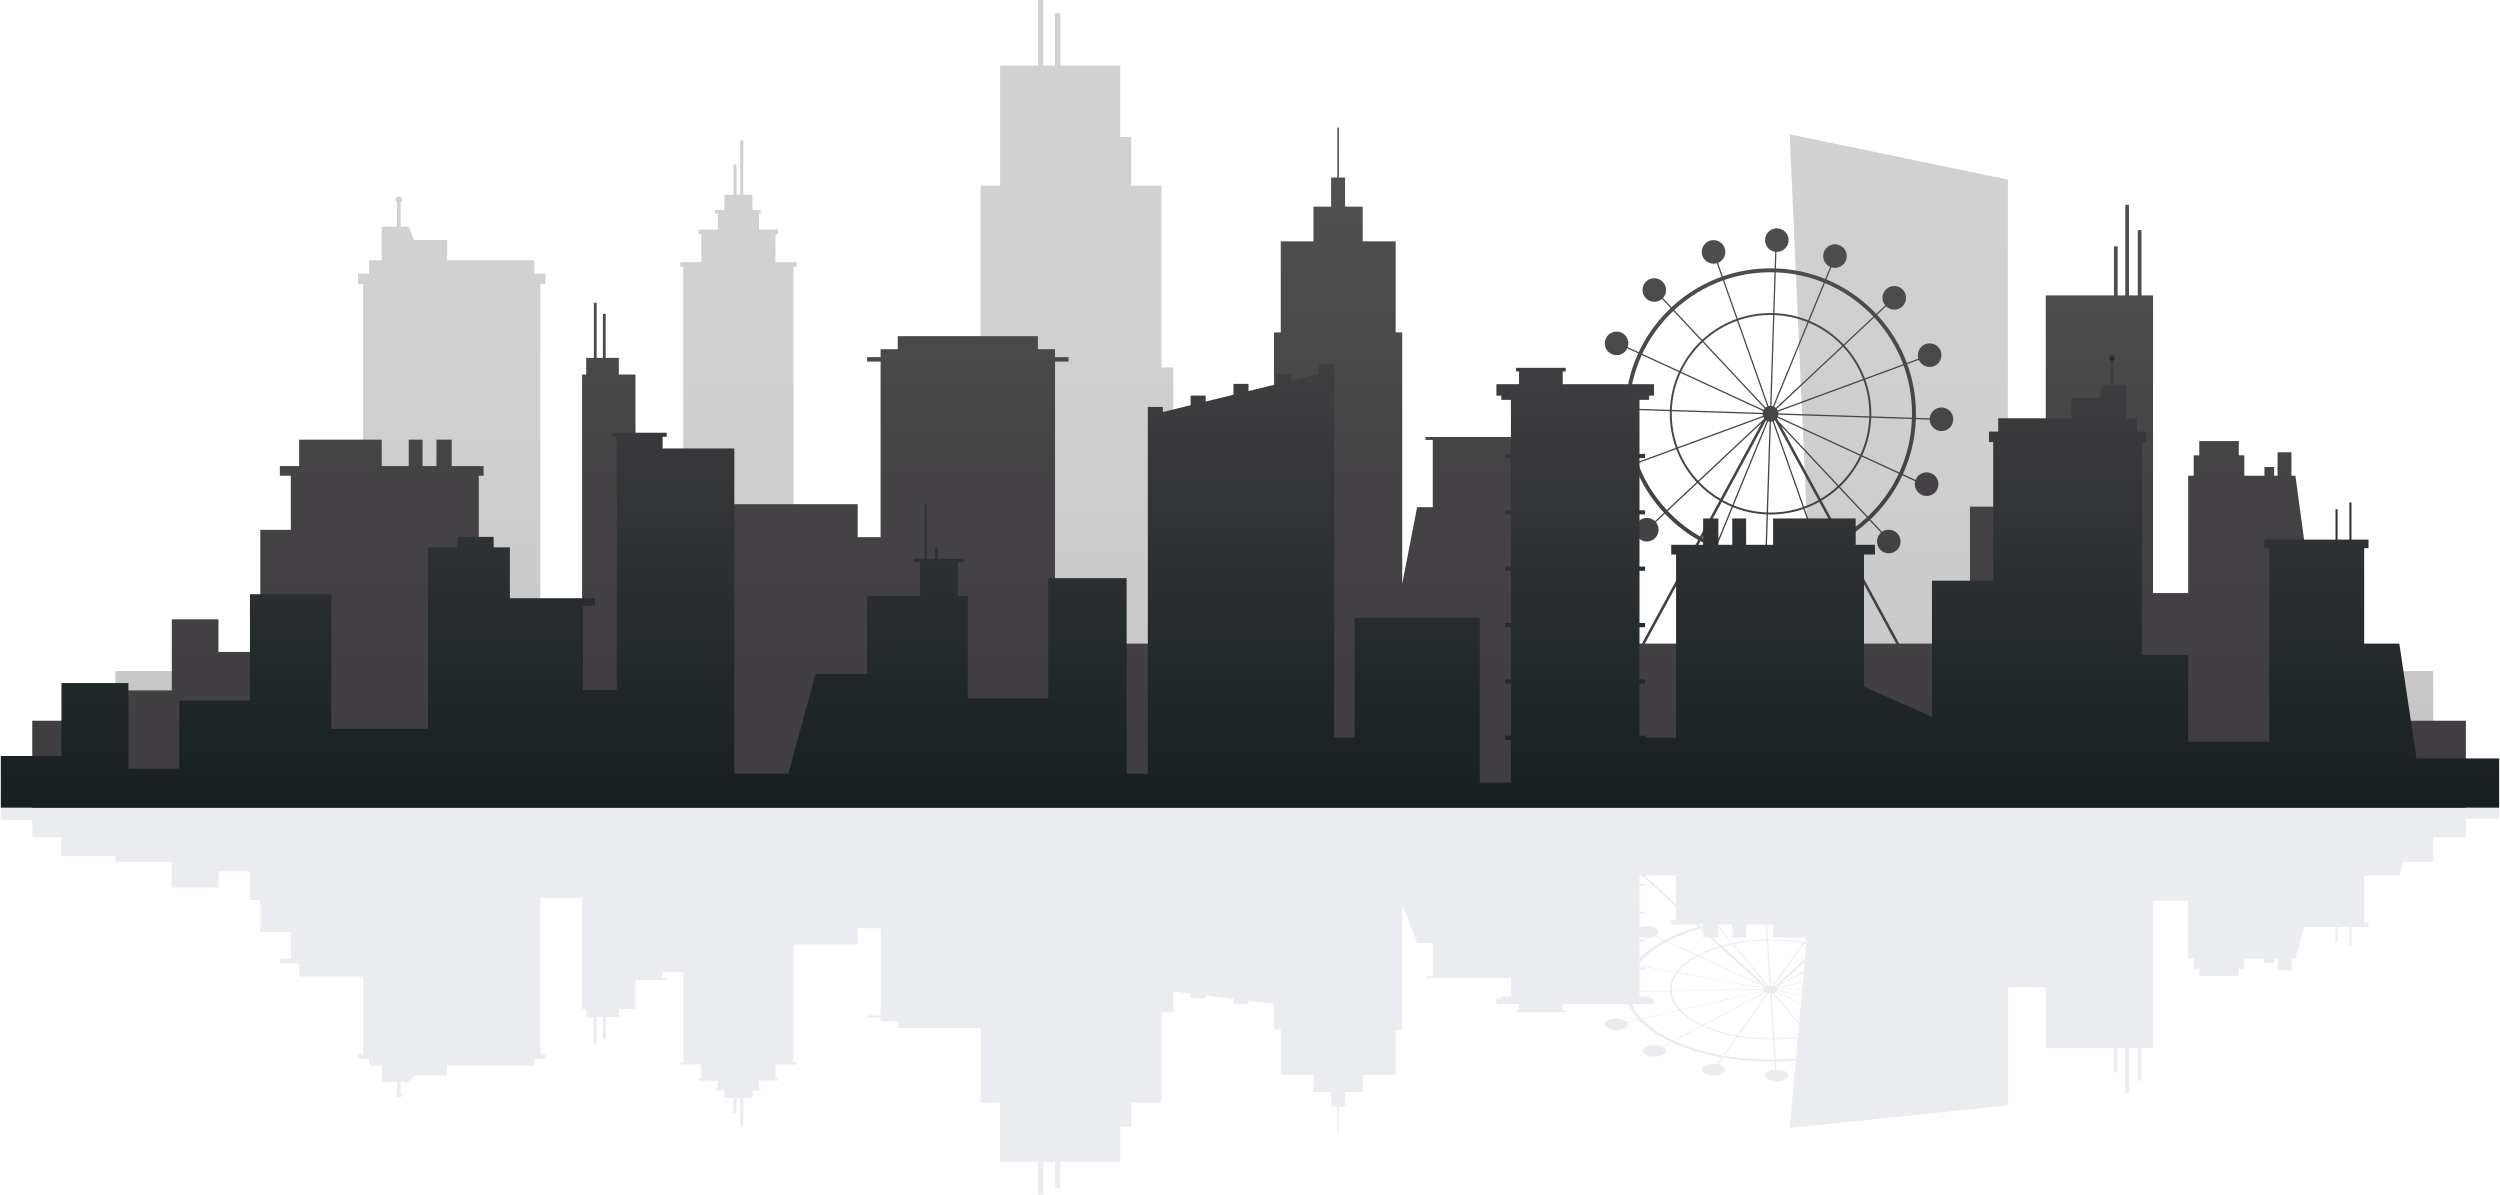
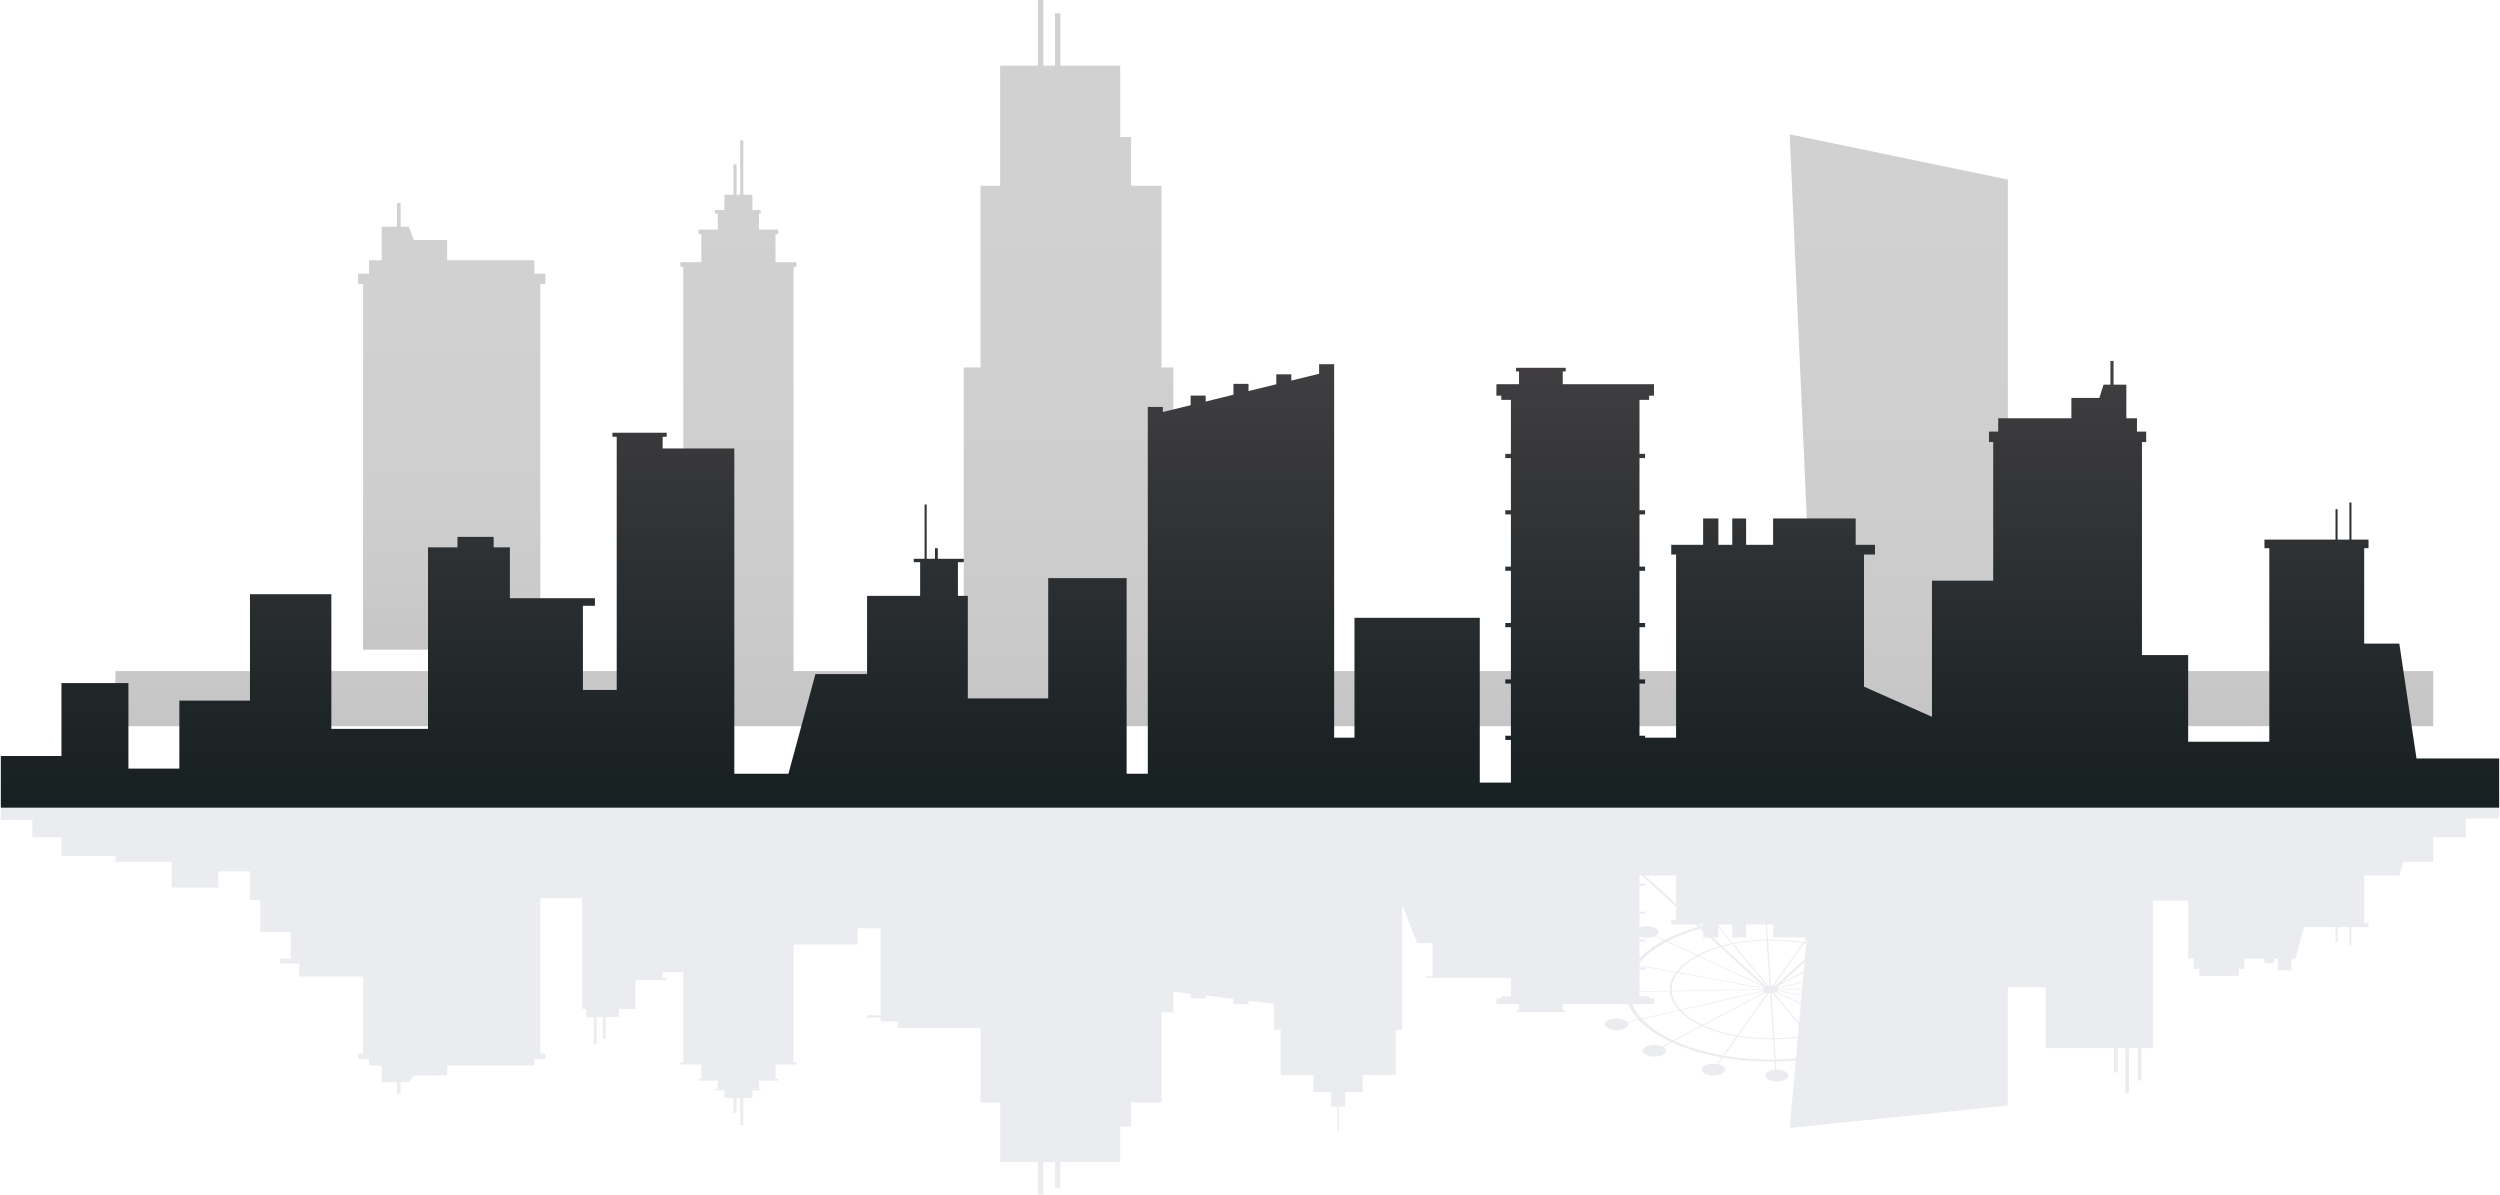
<svg xmlns="http://www.w3.org/2000/svg" width="916" height="438" viewBox="0 0 916 438" fill="none">
  <g opacity="0.1">
-     <path d="M144.92 401.406C144.92 401.737 145.461 402.005 146.128 402.005C146.795 402.005 147.336 401.737 147.336 401.406C147.336 401.075 146.795 400.807 146.128 400.807C145.461 400.807 144.92 401.075 144.92 401.406Z" fill="#38415C" />
    <path d="M915.7 291H903.504H866.237H858.106H853.581H831.475H801.746H793.736H784.815H777.353H735.691H730.311H721.794H707.873H682.975H682.608H647.407H614.117H600.712H592.07H573.683H553.599H542.191H539.649H534.228H496.284H488.831H486.074H483.317H481.889H473.141H467.627H457.452H456.547H451.938H441.763H436.249H426.074H423.317H420.56H392.622H384.572H354.612H347.899H328.935H317.701H269.057H256.958H246.729H225.965H213.583H210.071H186.829H180.886H167.62H156.825H121.412H104.945H100.289H91.593H65.716H47.055H42.292H30.027H22.519H11.822H0.303V300.376H11.822V306.786H22.518V313.621H42.292V315.798H62.95V325.203H80.034V319.284H91.591V329.759H95.38V341.449H106.56V351.272H102.543V353.035H109.609V357.82H133.042V386.074H131.197V387.971H135.225V390.4H139.861V391.313V394.09V396.5H145.455V400.806H146.128H146.801V396.5H149.816L151.639 394.09H163.845V390.4H195.793V387.972H199.821V386.075H197.976V329.042H213.278V369.659H214.787V372.682H217.598V382.694H218.614V372.682H220.901V380.679H221.918V372.682H226.746V369.659H232.844V359.09H244.289V358.347H242.797V356.231H250.357V389.205H249.279V390.054H256.957V395.155H255.965V395.972H263.012V398.905H261.913V399.532H265.415V402.302H268.763V407.815H269.165H269.563H269.877V402.302H271.231V412.191H271.633H272.032H272.346V402.302H272.797H275.694V399.532H278.728V398.905H278.096V395.972H285.143V395.155H284.151V390.054H291.829V389.205H290.751V346.109H314.256V340.127H322.655V372.007H317.701V372.813H322.655V374.256H328.934V376.626H359.278V403.944H366.443V425.747H380.314V437.672H382.266V425.745H386.564V435.273H388.516V425.745H410.457V412.781H414.439V403.942H425.587V370.943H429.905V363.314L436.247 364.083V365.825H441.761V364.752L451.936 365.986V367.955H457.45V366.655L466.782 367.786V377.309H469.273V393.848H481.255V400.145H487.715V405.435H489.982V414.503H490.568V405.435H492.835V400.145H499.295V393.848H511.37V377.309H513.769V331.639L519.236 345.564H524.965V357.783H522.32V358.31H553.598V365.06H550.078V365.823H548.287V367.903H556.571V370.216H555.484V370.884H573.682V370.216H572.595V367.903H596.561C597.363 369.838 598.584 371.714 600.229 373.499L596.237 374.412C595.549 373.68 594.053 373.173 592.317 373.173C589.929 373.173 587.993 374.133 587.993 375.316C587.993 376.499 589.929 377.459 592.317 377.459C594.705 377.459 596.641 376.499 596.641 375.316C596.641 375.077 596.561 374.848 596.416 374.633L600.431 373.714C603.026 376.463 606.596 378.995 611.054 381.205C611.406 381.379 611.763 381.551 612.123 381.72L608.969 383.388C608.209 383.059 607.216 382.86 606.128 382.86C603.74 382.86 601.804 383.819 601.804 385.003C601.804 386.187 603.74 387.146 606.128 387.146C608.516 387.146 610.452 386.187 610.452 385.003C610.452 384.444 610.02 383.935 609.313 383.554L612.473 381.883C617.833 384.354 624.049 386.22 630.781 387.41L629.037 389.863C628.659 389.809 628.26 389.78 627.847 389.78C625.459 389.78 623.523 390.74 623.523 391.923C623.523 393.106 625.459 394.066 627.847 394.066C630.235 394.066 632.171 393.106 632.171 391.923C632.171 391.028 631.064 390.261 629.491 389.941L631.234 387.49C636.785 388.443 642.679 388.939 648.727 388.939C649.225 388.939 649.722 388.936 650.218 388.929L650.416 391.946C648.32 392.094 646.709 392.987 646.709 394.067C646.709 395.25 648.645 396.21 651.033 396.21C653.421 396.21 655.357 395.25 655.357 394.067C655.357 392.883 653.421 391.924 651.033 391.924C650.987 391.924 650.942 391.925 650.896 391.926L650.699 388.922C653.155 388.878 655.58 388.749 657.964 388.544L655.741 413.279L735.689 405.054V361.718H749.572V384.027H774.557V392.929H775.912V384.027H778.707V400.473H780.062V384.027H783.281V395.882H784.636V384.027H788.871V329.968H801.745V351.272H803.778V354.987H805.811V357.569H820.294V354.987H822.327V351.272H829.696V352.866H833.253V351.272H834.512V355.534H839.594V351.272H841.046L844.207 339.679H855.735V345.205H856.497V339.679H860.817V346.425H861.579V339.679H867.829V338.112H866.237V320.795H879.111L880.618 315.798H891.549V306.786H903.503V299.926H915.699L915.7 291ZM611.83 363.007L600.713 363.186V355.249H602.768V354.489H600.713V353.896L614.008 356.322C612.591 358.262 611.818 360.353 611.818 362.532C611.817 362.691 611.822 362.849 611.83 363.007ZM647.29 344.252C642.936 344.335 638.774 344.794 634.93 345.564L629.616 339.15V338.73H634.698V343.516H639.78V338.73H646.928L647.29 344.252ZM660.33 362.226L651.617 362.366C651.591 362.252 651.538 362.142 651.462 362.038L660.535 359.962L660.33 362.226ZM624.026 338.73V339.131C623.701 339.216 623.369 339.294 623.047 339.382L622.334 338.731L624.026 338.73ZM624.026 339.935V340.276L623.735 340.01C623.831 339.983 623.93 339.961 624.026 339.935ZM624.026 341.275V343.516H626.48L630.034 346.763C627.054 347.634 624.341 348.706 621.972 349.942L611.068 344.878C611.398 344.705 611.734 344.534 612.075 344.365C615.351 342.741 618.989 341.362 622.898 340.245L624.026 341.275ZM630.378 347.077L645.448 360.845L622.498 350.186C624.814 348.978 627.466 347.93 630.378 347.077ZM627.573 343.516H629.616V339.777L634.486 345.654C633.244 345.913 632.037 346.204 630.868 346.526L627.573 343.516ZM649.665 338.73V343.516H661.997L660.773 345.237C656.997 344.589 652.945 344.236 648.729 344.236C648.409 344.236 648.089 344.238 647.77 344.242L647.409 338.73H649.665ZM661.94 344.313L661.839 345.44C661.633 345.401 661.435 345.353 661.227 345.316L661.94 344.313ZM660.897 355.922L652.59 360.316L661.209 352.442L660.897 355.922ZM660.864 356.288L660.558 359.695L651.259 361.822C651.206 361.776 651.149 361.732 651.087 361.689L651.685 361.142L660.864 356.288ZM651.365 363.14L660.105 364.735L659.853 367.536L651.007 363.428C651.148 363.339 651.269 363.243 651.365 363.14ZM651.531 362.917C651.587 362.817 651.622 362.712 651.633 362.605L660.309 362.465L660.127 364.486L651.531 362.917ZM614.117 331.223L602.702 320.795H614.117V331.223ZM614.117 332.222V336.968H612.338V338.731H621.241L622.21 339.616C618.181 340.766 614.432 342.187 611.056 343.859C610.704 344.034 610.358 344.211 610.017 344.389L606.706 342.851C607.336 342.479 607.716 341.999 607.716 341.475C607.716 340.291 605.78 339.332 603.392 339.332C602.374 339.332 601.451 339.514 600.712 339.805V334.77H602.767V334.01H600.712V324.531H602.767V323.771H600.712V320.794H601.609L614.117 332.222ZM600.712 345.01H602.767V344.25H600.712V343.146C601.451 343.438 602.374 343.619 603.392 343.619C604.55 343.619 605.601 343.393 606.377 343.026L609.687 344.563C606.01 346.522 603.003 348.713 600.712 351.066V345.01ZM600.712 352.835C603.049 349.991 606.415 347.356 610.739 345.051L621.645 350.116C618.43 351.838 615.874 353.865 614.175 356.099L600.712 353.642V352.835ZM622.171 350.36L646.175 361.508L646.373 361.689C646.266 361.763 646.173 361.841 646.094 361.924L614.852 356.223C616.516 354.034 619.021 352.047 622.171 350.36ZM631.211 346.84C632.357 346.524 633.541 346.238 634.759 345.985L647.406 361.249C647.295 361.277 647.188 361.309 647.086 361.343L631.211 346.84ZM635.204 345.894C638.97 345.139 643.048 344.69 647.314 344.608L648.396 361.1C648.209 361.111 648.027 361.13 647.852 361.157L635.204 345.894ZM647.794 344.6C648.105 344.596 648.417 344.594 648.729 344.594C652.86 344.594 656.832 344.94 660.533 345.575L649.466 361.138C649.276 361.113 649.078 361.098 648.875 361.093L647.794 344.6ZM660.986 345.654C661.264 345.704 661.529 345.766 661.804 345.819L661.307 351.354L650.372 361.344C650.23 361.296 650.078 361.254 649.919 361.218L660.986 345.654ZM650.679 363.601L659.825 367.848L659.196 374.85L650.053 363.815C650.28 363.757 650.491 363.685 650.679 363.601ZM614.684 356.446L645.928 362.148C645.872 362.248 645.837 362.352 645.826 362.46L612.55 362.996C612.542 362.842 612.538 362.687 612.538 362.532C612.538 360.396 613.296 358.347 614.684 356.446ZM645.842 362.698C645.868 362.812 645.921 362.922 645.997 363.026L615.772 369.942C613.88 367.883 612.754 365.617 612.568 363.234L645.842 362.698ZM646.2 363.242C646.306 363.334 646.431 363.42 646.573 363.499L623.82 375.534C620.577 374.007 617.905 372.186 615.975 370.158L646.2 363.242ZM646.924 363.661C647.112 363.735 647.318 363.798 647.54 363.847L636.473 379.41C631.869 378.586 627.697 377.312 624.172 375.696L646.924 363.661ZM647.993 363.926C648.183 363.95 648.381 363.966 648.584 363.971L649.666 380.464C649.355 380.468 649.043 380.47 648.73 380.47C644.599 380.47 640.628 380.124 636.926 379.49L647.993 363.926ZM649.064 363.963C649.251 363.952 649.433 363.933 649.608 363.906L659.145 375.416L658.755 379.758C656.002 380.152 653.123 380.399 650.145 380.455L649.064 363.963ZM598.036 367.901H606.023V365.821H604.232V365.058H600.712V363.423L611.848 363.244C612.037 365.676 613.187 367.989 615.118 370.09L601.54 373.196C599.983 371.507 598.817 369.731 598.036 367.901ZM612.075 380.699C607.739 378.55 604.266 376.087 601.742 373.414L615.321 370.307C617.29 372.377 620.018 374.236 623.328 375.794L613.11 381.198C612.762 381.034 612.416 380.868 612.075 380.699ZM613.46 381.361L623.679 375.956C627.276 377.606 631.534 378.906 636.232 379.747L631.262 386.736C624.717 385.579 618.673 383.764 613.46 381.361ZM648.729 388.224C642.847 388.224 637.115 387.741 631.716 386.815L636.686 379.826C640.462 380.474 644.514 380.827 648.729 380.827C649.05 380.827 649.369 380.825 649.688 380.821L650.173 388.214C649.693 388.221 649.212 388.224 648.729 388.224ZM650.654 388.207L650.169 380.812C653.125 380.755 655.982 380.513 658.722 380.131L658.032 387.81C655.612 388.026 653.149 388.162 650.654 388.207Z" fill="#38415C" />
  </g>
  <g opacity="0.3">
    <path d="M133.038 238.048H197.972V104.102H199.817V100.273H195.79V95.373H163.842V87.927H151.636L149.813 83.065H146.797V74.378H146.124H145.452V83.065H139.857V87.927V93.531V95.373H135.221V100.273H131.193V104.102H133.038V238.048Z" fill="url(#paint0_linear_81145_168)" />
-     <path d="M147.335 73.17C147.335 72.502 146.794 71.961 146.126 71.961C145.459 71.961 144.918 72.502 144.918 73.17C144.918 73.837 145.459 74.378 146.126 74.378C146.794 74.378 147.335 73.837 147.335 73.17Z" fill="url(#paint1_linear_81145_168)" />
    <path d="M735.688 245.89V65.812L655.74 49.217L664.5 245.89H429.903V134.63H425.585V68.052H414.437V50.219H410.455V24.063H388.513V4.84H386.561V24.063H382.263V0H380.31V24.063H366.439V68.052H359.274V134.63H353.132V245.89H290.747V97.786H291.824V96.074H284.146V85.783H285.139V84.135H278.091V78.219H278.724V76.954H275.689V71.365H272.793H272.342V51.414H272.028H271.629H271.227V71.365H269.873V60.243H269.559H269.16H268.758V71.365H265.41V76.954H261.908V78.219H263.008V84.135H255.961V85.783H256.953V96.074H249.275V97.786H250.353V245.89H42.289V266.089H891.547V245.89H735.688Z" fill="url(#paint2_linear_81145_168)" />
  </g>
-   <path d="M876.278 264.072V245.889H850.718L841.044 174.318H839.592V165.72H834.51V174.318H833.251V171.102H829.694V174.318H822.325V166.822H820.292V161.613H805.809V166.822H803.776V174.318H801.743V217.304H788.869V108.236H784.634V84.316H783.279V108.236H780.06V75.055H778.705V108.236H775.91V90.275H774.555V108.236H749.57V185.654H721.79V235.808H695.846L675.245 197.836C678.718 195.836 681.983 193.431 684.98 190.643L689.205 195.151C688.298 195.944 687.724 197.108 687.724 198.407C687.724 200.795 689.66 202.731 692.048 202.731C694.436 202.731 696.372 200.795 696.372 198.407C696.372 196.019 694.436 194.083 692.048 194.083C691.132 194.083 690.284 194.368 689.585 194.854L685.33 190.314C685.69 189.973 686.047 189.627 686.399 189.275C690.857 184.816 694.427 179.707 697.022 174.161L701.727 176.333C701.641 176.672 701.596 177.026 701.596 177.392C701.596 179.78 703.532 181.716 705.92 181.716C708.308 181.716 710.244 179.78 710.244 177.392C710.244 175.004 708.308 173.068 705.92 173.068C704.068 173.068 702.488 174.233 701.872 175.871L697.224 173.725C700.09 167.452 701.713 160.633 701.968 153.572L707.033 153.737C707.095 156.071 709.005 157.944 711.354 157.944C713.742 157.944 715.678 156.008 715.678 153.62C715.678 151.232 713.742 149.296 711.354 149.296C709.088 149.296 707.231 151.039 707.046 153.257L701.982 153.092C701.995 152.596 702.003 152.099 702.003 151.601C702.003 145.298 700.915 139.163 698.83 133.409L703.061 131.851C703.725 133.384 705.252 134.457 707.029 134.457C709.417 134.457 711.353 132.521 711.353 130.133C711.353 127.745 709.417 125.809 707.029 125.809C704.641 125.809 702.705 127.745 702.705 130.133C702.705 130.573 702.771 130.999 702.894 131.4L698.665 132.957C696.255 126.493 692.58 120.52 687.767 115.346L691.077 112.244C691.853 112.985 692.904 113.441 694.062 113.441C696.45 113.441 698.386 111.506 698.386 109.117C698.386 106.729 696.45 104.793 694.062 104.793C691.674 104.793 689.738 106.729 689.738 109.117C689.738 110.174 690.118 111.142 690.748 111.893L687.438 114.995C687.097 114.635 686.751 114.278 686.399 113.926C681.387 108.913 675.551 105.023 669.198 102.38L671.019 97.946C671.432 98.077 671.872 98.149 672.328 98.149C674.716 98.149 676.652 96.213 676.652 93.825C676.652 91.437 674.716 89.501 672.328 89.501C669.94 89.501 668.004 91.437 668.004 93.825C668.004 95.587 669.058 97.101 670.57 97.775L668.754 102.198C663.069 99.894 656.979 98.583 650.697 98.356L650.894 92.296C650.94 92.297 650.985 92.299 651.031 92.299C653.419 92.299 655.355 90.363 655.355 87.975C655.355 85.587 653.419 83.651 651.031 83.651C648.643 83.651 646.707 85.587 646.707 87.975C646.707 90.154 648.318 91.955 650.414 92.254L650.216 98.34C649.72 98.326 649.223 98.319 648.725 98.319C642.677 98.319 636.783 99.32 631.232 101.244L629.489 96.298C631.062 95.651 632.169 94.105 632.169 92.298C632.169 89.91 630.233 87.974 627.845 87.974C625.457 87.974 623.521 89.91 623.521 92.298C623.521 94.686 625.457 96.622 627.845 96.622C628.258 96.622 628.657 96.563 629.035 96.455L630.779 101.403C624.047 103.804 617.831 107.569 612.471 112.555L609.311 109.183C610.018 108.413 610.45 107.387 610.45 106.26C610.45 103.872 608.514 101.936 606.126 101.936C603.738 101.936 601.802 103.871 601.802 106.26C601.802 108.648 603.738 110.584 606.126 110.584C607.214 110.584 608.207 110.182 608.967 109.519L612.121 112.885C611.761 113.226 611.404 113.573 611.052 113.925C606.594 118.383 603.024 123.493 600.429 129.039L596.414 127.185C596.56 126.752 596.639 126.289 596.639 125.808C596.639 123.42 594.703 121.484 592.315 121.484C589.927 121.484 587.991 123.42 587.991 125.808C587.991 128.196 589.927 130.132 592.315 130.132C594.051 130.132 595.547 129.109 596.235 127.632L600.227 129.475C597.362 135.748 595.738 142.568 595.483 149.628L590.329 149.461C590.265 147.128 588.356 145.257 586.008 145.257C583.62 145.257 581.684 147.193 581.684 149.581C581.684 151.969 583.62 153.905 586.008 153.905C588.275 153.905 590.133 152.161 590.316 149.942L595.469 150.109C595.456 150.605 595.448 151.102 595.448 151.6C595.448 157.902 596.536 164.038 598.621 169.791L594.39 171.349C593.726 169.816 592.199 168.743 590.421 168.743C588.033 168.743 586.097 170.679 586.097 173.067C586.097 175.455 588.033 177.391 590.421 177.391C592.809 177.391 594.745 175.455 594.745 173.067C594.745 172.627 594.679 172.201 594.556 171.801L598.785 170.244C601.194 176.708 604.869 182.68 609.683 187.855L606.373 190.957C605.597 190.216 604.546 189.76 603.388 189.76C601 189.76 599.064 191.695 599.064 194.084C599.064 196.472 601 198.408 603.388 198.408C605.776 198.408 607.712 196.472 607.712 194.084C607.712 193.027 607.332 192.059 606.702 191.308L610.013 188.206C610.354 188.566 610.7 188.923 611.052 189.275C614.428 192.65 618.177 195.517 622.206 197.836L601.605 235.808H584.92V210.065H578.119V161.183H580.764V160.12H522.32V161.183H524.965V185.835H519.236L513.769 213.931V121.788H511.37V88.418H499.295V75.713H492.835V65.042H490.568V46.748H489.982V65.042H487.715V75.714H481.255V88.419H469.273V121.789H466.782V182.372H448.203V235.808H386.564V132.486H391.518V130.86H386.564V127.949H380.285V123.168H328.931V127.949H322.652V130.86H317.698V132.486H322.652V196.805H314.252V184.736H262.433V199.473H251.135V226.915H232.841V137.222H226.743V131.123H221.915V114.989H220.898V131.123H218.611V110.923H217.595V131.123H214.784V137.222H213.275V226.915H175.416V174.318H177.195V170.761H165.507V161.106H159.917V170.761H154.835V161.106H149.753V170.761H139.868V161.106H109.607V170.761H102.541V174.318H106.558V194.137H95.378V238.857H80.032V226.915H62.948V252.959H42.29V264.072H11.82V295.921H903.502V264.072H876.278ZM674.559 196.568L667.424 183.416C669.711 182.067 671.841 180.478 673.778 178.685L683.997 189.591C681.091 192.294 677.925 194.627 674.559 196.568ZM647.85 154.372C648.025 154.427 648.207 154.466 648.394 154.488L647.312 187.762C643.046 187.597 638.968 186.691 635.202 185.168L647.85 154.372ZM634.758 184.986C633.54 184.474 632.356 183.897 631.21 183.26L647.085 153.999C647.187 154.069 647.294 154.132 647.405 154.189L634.758 184.986ZM648.874 154.504C649.077 154.494 649.275 154.463 649.465 154.413L660.532 185.813C656.831 187.094 652.859 187.791 648.728 187.791C648.415 187.791 648.103 187.787 647.792 187.779L648.874 154.504ZM649.917 154.253C650.076 154.181 650.228 154.096 650.37 153.999L666.245 183.26C664.568 184.192 662.81 184.994 660.984 185.654L649.917 154.253ZM652.589 156.071L673.286 178.159C671.393 179.91 669.313 181.462 667.08 182.782L652.589 156.071ZM651.683 154.403L651.085 153.3C651.147 153.214 651.204 153.124 651.257 153.032L681.481 166.984C679.551 171.075 676.879 174.75 673.637 177.831L651.683 154.403ZM651.46 152.597C651.537 152.387 651.589 152.165 651.616 151.935L684.89 153.017C684.704 157.826 683.577 162.397 681.686 166.551L651.46 152.597ZM651.631 151.455C651.62 151.238 651.585 151.027 651.529 150.825L682.773 139.322C684.161 143.158 684.919 147.293 684.919 151.601C684.919 151.914 684.915 152.225 684.907 152.537L651.631 151.455ZM651.364 150.374C651.267 150.167 651.147 149.973 651.006 149.795L675.287 127.043C678.437 130.447 680.941 134.454 682.606 138.871L651.364 150.374ZM650.678 149.444C650.49 149.274 650.279 149.129 650.051 149.011L662.698 118.214C667.359 120.172 671.528 123.078 674.959 126.691L650.678 149.444ZM649.606 148.829C649.431 148.774 649.249 148.735 649.062 148.713L650.144 115.44C654.409 115.604 658.488 116.511 662.254 118.034L649.606 148.829ZM648.582 148.697C648.379 148.707 648.181 148.738 647.991 148.787L636.924 117.387C640.625 116.106 644.596 115.409 648.728 115.409C649.041 115.409 649.353 115.413 649.664 115.421L648.582 148.697ZM647.539 148.948C647.318 149.047 647.111 149.174 646.923 149.323L624.17 125.042C627.695 121.781 631.867 119.21 636.471 117.548L647.539 148.948ZM646.572 149.65C646.429 149.808 646.304 149.982 646.199 150.168L615.975 136.215C617.904 132.124 620.577 128.449 623.82 125.368L646.572 149.65ZM645.996 150.604C645.919 150.815 645.867 151.036 645.84 151.266L612.566 150.184C612.752 145.375 613.879 140.804 615.77 136.65L645.996 150.604ZM645.825 151.747C645.836 151.964 645.871 152.174 645.927 152.376L614.683 163.879C613.295 160.043 612.537 155.909 612.537 151.6C612.537 151.287 612.541 150.975 612.549 150.664L645.825 151.747ZM646.092 152.827C646.17 152.995 646.263 153.153 646.371 153.301L646.173 153.666L622.169 176.158C619.019 172.754 616.515 168.747 614.85 164.33L646.092 152.827ZM645.446 155.004L630.376 182.781C627.464 181.061 624.812 178.946 622.496 176.509L645.446 155.004ZM630.866 183.893C632.035 184.542 633.242 185.131 634.484 185.652L628.803 199.485C627.071 198.764 625.379 197.948 623.733 197.04L630.866 183.893ZM634.929 185.835C638.772 187.39 642.935 188.314 647.289 188.482L646.804 203.402C640.697 203.181 634.776 201.906 629.249 199.667L634.929 185.835ZM647.769 188.5C648.088 188.508 648.407 188.513 648.728 188.513C652.943 188.513 656.995 187.801 660.771 186.493L665.741 200.594C660.342 202.464 654.61 203.438 648.728 203.438C648.246 203.438 647.764 203.431 647.284 203.417L647.769 188.5ZM661.225 186.333C663.087 185.661 664.88 184.843 666.59 183.893L673.723 197.041C671.306 198.374 668.79 199.509 666.195 200.435L661.225 186.333ZM685.382 188.254C685.041 188.595 684.696 188.93 684.347 189.261L674.13 178.357C677.44 175.213 680.168 171.462 682.137 167.287L695.716 173.556C693.191 178.949 689.718 183.919 685.382 188.254ZM695.917 173.12L682.339 166.852C684.27 162.613 685.42 157.948 685.609 153.039L700.53 153.524C700.281 160.39 698.702 167.021 695.917 173.12ZM700.565 151.601C700.565 152.083 700.558 152.564 700.545 153.045L685.628 152.56C685.636 152.241 685.64 151.921 685.64 151.601C685.64 147.204 684.866 142.986 683.45 139.073L697.48 133.908C699.507 139.504 700.565 145.471 700.565 151.601ZM686.718 116.332C691.398 121.364 694.971 127.171 697.314 133.456L683.282 138.623C681.583 134.115 679.027 130.025 675.812 126.551L686.718 116.332ZM685.382 114.946C685.723 115.287 686.058 115.632 686.389 115.981L675.485 126.198C671.983 122.511 667.729 119.545 662.972 117.548L668.653 103.715C674.831 106.287 680.507 110.071 685.382 114.946ZM650.652 99.798C656.759 100.019 662.68 101.294 668.207 103.533L662.526 117.366C658.683 115.811 654.52 114.887 650.166 114.719L650.652 99.798ZM648.728 99.764C649.21 99.764 649.692 99.771 650.172 99.784L649.687 114.701C649.368 114.693 649.049 114.689 648.728 114.689C644.513 114.689 640.461 115.401 636.685 116.708L631.715 102.607C637.114 100.737 642.846 99.764 648.728 99.764ZM631.261 102.766L636.231 116.868C631.533 118.564 627.275 121.187 623.678 124.516L613.459 113.61C618.671 108.763 624.716 105.102 631.261 102.766ZM612.074 114.946C612.415 114.605 612.761 114.27 613.109 113.939L623.327 124.843C620.017 127.987 617.289 131.738 615.32 135.914L601.741 129.645C604.265 124.252 607.738 119.282 612.074 114.946ZM601.539 130.081L615.117 136.349C613.186 140.588 612.036 145.254 611.847 150.162L596.926 149.677C597.175 142.812 598.754 136.181 601.539 130.081ZM596.891 151.601C596.891 151.119 596.898 150.637 596.911 150.157L611.828 150.642C611.82 150.96 611.816 151.28 611.816 151.601C611.816 155.997 612.59 160.215 614.006 164.129L599.976 169.295C597.949 163.697 596.891 157.73 596.891 151.601ZM610.738 186.869C606.058 181.837 602.485 176.03 600.141 169.745L614.173 164.578C615.872 169.086 618.428 173.176 621.643 176.65L610.738 186.869ZM612.074 188.254C611.733 187.913 611.398 187.568 611.067 187.219L621.971 177.002C624.339 179.496 627.053 181.658 630.033 183.416L622.898 196.568C618.988 194.314 615.35 191.531 612.074 188.254ZM623.046 198.308C624.738 199.242 626.477 200.079 628.256 200.82L626.435 205.254C626.022 205.123 625.582 205.052 625.126 205.052C622.738 205.052 620.802 206.988 620.802 209.376C620.802 211.764 622.738 213.7 625.126 213.7C627.514 213.7 629.45 211.764 629.45 209.376C629.45 207.614 628.396 206.1 626.884 205.426L628.7 201.003C634.385 203.307 640.475 204.618 646.757 204.845L646.609 209.379C644.268 209.432 642.385 211.346 642.385 213.7C642.385 216.088 644.321 218.024 646.709 218.024C649.097 218.024 651.033 216.088 651.033 213.7C651.033 211.44 649.299 209.587 647.089 209.394L647.237 204.859C647.733 204.873 648.23 204.88 648.728 204.88C654.776 204.88 660.67 203.879 666.221 201.955L667.775 206.363C666.304 207.053 665.284 208.547 665.284 210.279C665.284 212.667 667.22 214.603 669.608 214.603C671.996 214.603 673.932 212.667 673.932 210.279C673.932 207.891 671.996 205.955 669.608 205.955C669.123 205.955 668.657 206.036 668.221 206.184L666.674 201.796C669.341 200.844 671.926 199.679 674.41 198.309L694.755 235.809H602.7L623.046 198.308Z" fill="url(#paint3_linear_81145_168)" />
-   <path d="M774.843 131.043C774.843 130.376 774.389 129.835 773.829 129.835C773.269 129.835 772.815 130.376 772.815 131.043C772.815 131.711 773.269 132.251 773.829 132.251C774.389 132.252 774.843 131.711 774.843 131.043Z" fill="url(#paint4_linear_81145_168)" />
  <path d="M885.404 277.913L879.11 235.808H866.236V200.869H867.828V197.708H861.578V184.099H860.815V197.708H856.496V186.559H855.734V197.708H829.695V200.869H831.474V271.76H801.745V240.006H784.815V161.975H786.363V158.147H782.982V153.246H779.091V151.404V145.801V140.939H774.395V132.252H773.83H773.265V140.939H770.734L769.204 145.801H758.958V153.246H732.141V158.147H728.76V161.975H730.309V212.745H707.871V262.629L682.973 251.597V203.179H686.991V199.622H679.924V189.966H649.664V199.622H639.778V189.966H634.696V199.622H629.615V189.966H624.025V199.622H612.337V203.179H614.115V270.289H602.765V269.585H600.711V250.461H602.765V248.927H600.711V229.802H602.765V228.269H600.711V209.144H602.765V207.611H600.711V188.486H602.765V186.952H600.711V167.828H602.765V166.294H600.711V146.502H604.231V144.963H606.021V140.767H572.595V136.101H573.682V134.753H555.484V136.101H556.571V140.767H548.287V144.963H550.078V146.502H553.598V166.294H551.543V167.828H553.598V186.952H551.543V188.486H553.598V207.611H551.543V209.144H553.598V228.269H551.543V229.802H553.598V248.927H551.543V250.461H553.598V269.585H551.543V271.119H553.598V286.747H542.189V226.357H496.283V270.289H488.83V133.435H483.315V136.958L473.14 139.447V137.159H467.625V140.796L457.45 143.284V140.661H451.936V144.633L441.76 147.122V144.958H436.246V148.471L426.071 150.96V149.095H420.557V283.488H412.799V211.84H384.065V255.899H354.608V218.327H350.979V205.988H353.133V204.749H343.601V200.869H342.584V204.749H339.535V184.834H338.773V204.749H334.802V205.988H337.138V218.327H317.697V246.988H298.771L288.886 283.488H269.053V164.314H242.794V160.045H244.286V158.547H224.397V160.045H225.961V164.314V171.18V252.799H213.579V221.961H217.98V219.169H186.825V200.539H180.882V196.711H167.616V200.539H156.821V267.061H121.408V217.724H91.589V256.693H65.712V281.626H47.054V250.281H22.517V277.005H0.301V295.922H22.517H30.025H42.29H47.054H65.712H91.589H100.285H104.941H121.408H156.821H167.616H180.882H186.825H210.067H213.579H225.961H246.725H256.954H269.053H317.697H328.931H347.895H354.608H384.568H392.618H420.557H423.314H426.071H436.246H441.76H451.936H456.545H457.45H467.625H473.14H481.887H483.315H486.072H488.83H496.283H534.227H539.647H542.189H553.598H573.682H592.069H600.711H614.115H647.405H682.606H682.973H707.871H721.792H730.309H735.689H777.353H784.815H793.736H801.745H831.474H853.58H858.105H866.236H915.698V277.913H885.404Z" fill="url(#paint5_linear_81145_168)" />
  <defs>
    <linearGradient id="paint0_linear_81145_168" x1="165.506" y1="238.048" x2="165.506" y2="74.378" gradientUnits="userSpaceOnUse">
      <stop stop-color="#403E40" />
      <stop offset="0.128" stop-color="#4E4D4E" />
      <stop offset="0.312" stop-color="#5A5A5A" />
      <stop offset="0.548" stop-color="#626262" />
      <stop offset="1" stop-color="#646464" />
    </linearGradient>
    <linearGradient id="paint1_linear_81145_168" x1="146.127" y1="74.378" x2="146.127" y2="71.961" gradientUnits="userSpaceOnUse">
      <stop stop-color="#403E40" />
      <stop offset="0.128" stop-color="#4E4D4E" />
      <stop offset="0.312" stop-color="#5A5A5A" />
      <stop offset="0.548" stop-color="#626262" />
      <stop offset="1" stop-color="#646464" />
    </linearGradient>
    <linearGradient id="paint2_linear_81145_168" x1="466.918" y1="266.088" x2="466.918" y2="-0" gradientUnits="userSpaceOnUse">
      <stop stop-color="#403E40" />
      <stop offset="0.128" stop-color="#4E4D4E" />
      <stop offset="0.312" stop-color="#5A5A5A" />
      <stop offset="0.548" stop-color="#626262" />
      <stop offset="1" stop-color="#646464" />
    </linearGradient>
    <linearGradient id="paint3_linear_81145_168" x1="457.662" y1="295.922" x2="457.662" y2="46.747" gradientUnits="userSpaceOnUse">
      <stop offset="0.082" stop-color="#403E40" />
      <stop offset="0.471" stop-color="#444244" />
      <stop offset="0.877" stop-color="#504F50" />
      <stop offset="1" stop-color="#555455" />
    </linearGradient>
    <linearGradient id="paint4_linear_81145_168" x1="773.829" y1="129.835" x2="773.829" y2="132.252" gradientUnits="userSpaceOnUse">
      <stop stop-color="#403E40" />
      <stop offset="1" stop-color="#161F21" />
    </linearGradient>
    <linearGradient id="paint5_linear_81145_168" x1="458" y1="132.252" x2="458" y2="295.921" gradientUnits="userSpaceOnUse">
      <stop stop-color="#403E40" />
      <stop offset="1" stop-color="#161F21" />
    </linearGradient>
  </defs>
</svg>